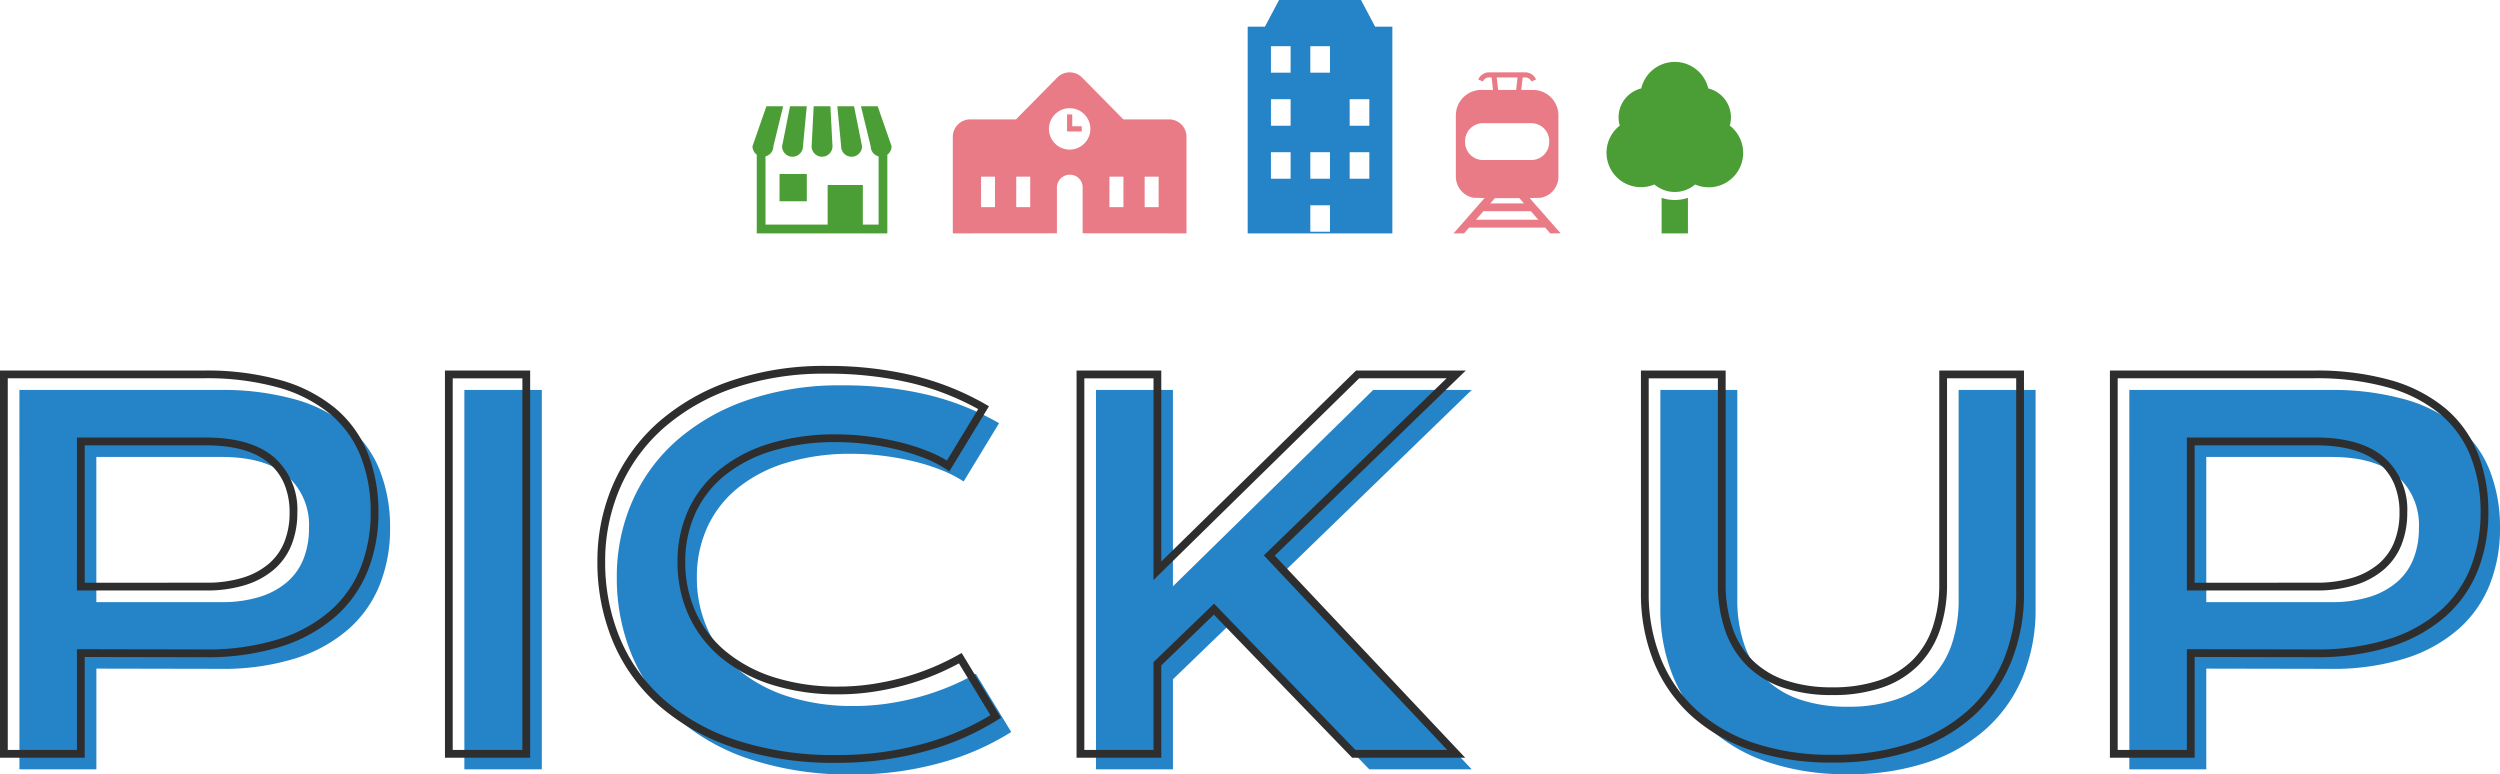
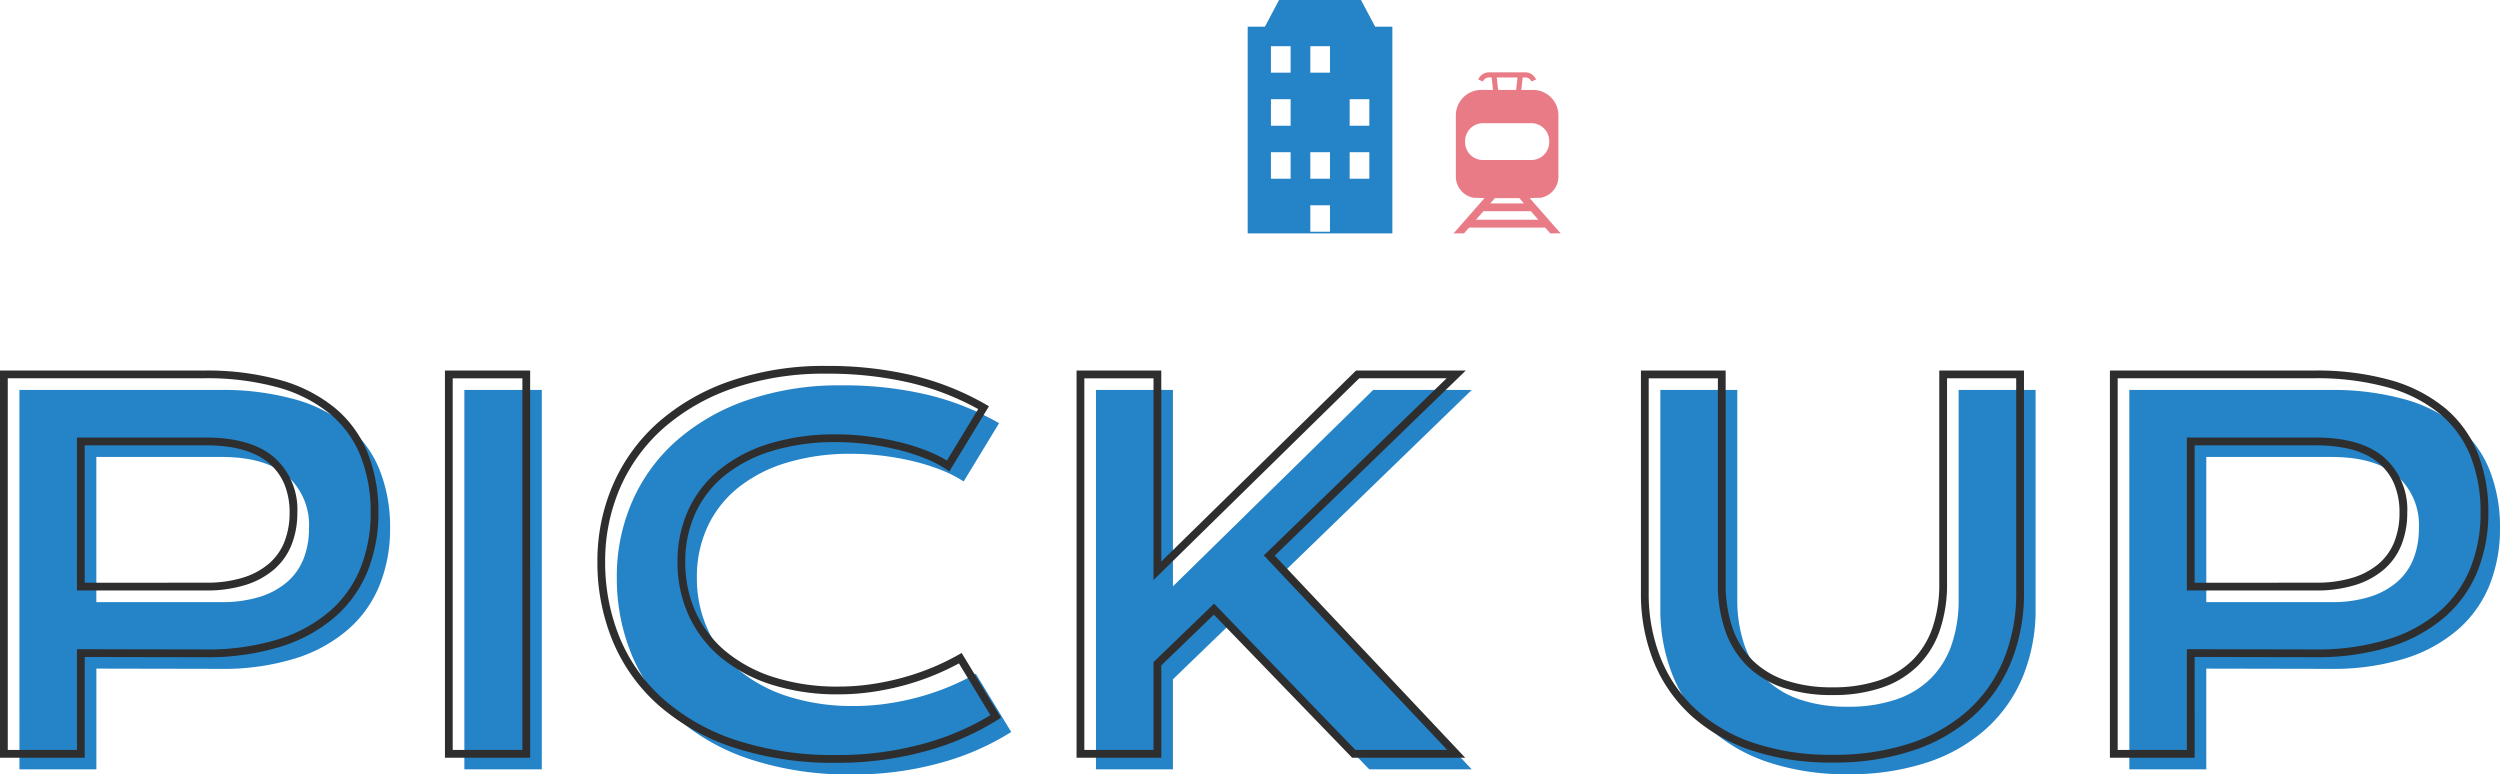
<svg xmlns="http://www.w3.org/2000/svg" width="321.844" height="99.701" viewBox="0 0 321.844 99.701">
  <g id="titile" transform="translate(-495.248 -849.955)">
    <path id="パス_6053" data-name="パス 6053" d="M-158.141-48.844h25.75a34.611 34.611.0 0 1 9.75 1.219 18.637 18.637.0 0 1 6.844 3.516A14.107 14.107.0 0 1-111.75-38.5a19.923 19.923.0 0 1 1.328 7.469 19.424 19.424.0 0 1-1.312 7.219 15.057 15.057.0 0 1-4.016 5.734 18.984 18.984.0 0 1-6.828 3.781 31.252 31.252.0 0 1-9.75 1.359l-15.906-.031V0h-9.906zm26 27.313a16.253 16.253.0 0 0 4.922-.672 9.886 9.886.0 0 0 3.531-1.906 7.674 7.674.0 0 0 2.125-3 10.515 10.515.0 0 0 .7-3.922 8.428 8.428.0 0 0-2.828-6.766q-2.828-2.422-8.453-2.422h-16.094v18.688zm31.281-27.312h9.969V0h-9.969zm19.625 24.125a24.089 24.089.0 0 1 1.969-9.734 22.38 22.38.0 0 1 5.7-7.844 27.119 27.119.0 0 1 9.125-5.234 36.463 36.463.0 0 1 12.2-1.906 46.672 46.672.0 0 1 10.953 1.2 34.772 34.772.0 0 1 9.266 3.672l-4.562 7.5a15.961 15.961.0 0 0-2.953-1.5 26.9 26.9.0 0 0-3.562-1.109 35.5 35.5.0 0 0-3.906-.7 32.347 32.347.0 0 0-3.984-.25 28.158 28.158.0 0 0-8.469 1.172 18.341 18.341.0 0 0-6.266 3.281 13.98 13.98.0 0 0-3.875 5.031 15.337 15.337.0 0 0-1.328 6.422 15.924 15.924.0 0 0 1.375 6.656 14.767 14.767.0 0 0 3.984 5.234 18.863 18.863.0 0 0 6.375 3.438 27.277 27.277.0 0 0 8.516 1.234 29.386 29.386.0 0 0 4.281-.312 34.16 34.16.0 0 0 4.109-.859 32.455 32.455.0 0 0 3.828-1.312 31 31 0 0 0 3.438-1.672l4.563 7.5A33.7 33.7.0 0 1-39.7-.8 41.653 41.653.0 0 1-50.859.656 40.692 40.692.0 0 1-64.078-1.3a27.287 27.287.0 0 1-9.5-5.375 22.061 22.061.0 0 1-5.734-8.062A25.834 25.834.0 0 1-81.234-24.719zm61.688-24.125h9.906v25.281L16.141-48.844H28.828L4.766-25.531 28.828.0H15.641l-18-18.625-7.281 7.031V0h-9.906zm72.656.0h9.906v26.906a17.714 17.714.0 0 0 .906 5.891 11.321 11.321.0 0 0 2.7 4.359 11.632 11.632.0 0 0 4.453 2.7 18.868 18.868.0 0 0 6.188.922 18.9 18.9.0 0 0 6.172-.922 11.617 11.617.0 0 0 4.469-2.7 11.321 11.321.0 0 0 2.7-4.359 17.714 17.714.0 0 0 .906-5.891V-48.844h9.906V-20.75A22.731 22.731.0 0 1 99.8-12a18.579 18.579.0 0 1-4.719 6.75A21.36 21.36.0 0 1 87.5-.906 31.6 31.6.0 0 1 77.266.625 31.6 31.6.0 0 1 67.031-.906 21.36 21.36.0 0 1 59.453-5.25 18.579 18.579.0 0 1 54.734-12a22.731 22.731.0 0 1-1.625-8.75zm60.375.0h25.75a34.611 34.611.0 0 1 9.75 1.219 18.637 18.637.0 0 1 6.844 3.516 14.107 14.107.0 0 1 4.047 5.609 19.922 19.922.0 0 1 1.328 7.469 19.424 19.424.0 0 1-1.312 7.219 15.057 15.057.0 0 1-4.016 5.734 18.984 18.984.0 0 1-6.828 3.781 31.252 31.252.0 0 1-9.75 1.359l-15.906-.031V0h-9.906zm26 27.313a16.253 16.253.0 0 0 4.922-.672 9.886 9.886.0 0 0 3.531-1.906 7.674 7.674.0 0 0 2.125-3 10.515 10.515.0 0 0 .7-3.922 8.428 8.428.0 0 0-2.828-6.766q-2.828-2.422-8.453-2.422H123.391v18.688z" transform="translate(655.889 949)" fill="#2583c8" />
    <path id="パス_6052" data-name="パス 6052" d="M-52.234-49.937a47.389 47.389.0 0 1 11.07 1.217A35.432 35.432.0 0 1-31.766-45l.443.256-5.1 8.38-.433-.285A15.537 15.537.0 0 0-39.714-38.1a26.526 26.526.0 0 0-3.5-1.089 35.145 35.145.0 0 0-3.851-.693 32 32 0 0 0-3.923-.246A27.794 27.794.0 0 0-59.3-38.976a17.931 17.931.0 0 0-6.1 3.189 13.549 13.549.0 0 0-3.739 4.853 14.911 14.911.0 0 0-1.283 6.215 15.5 15.5.0 0 0 1.33 6.45A14.339 14.339.0 0 0-65.24-13.21a18.455 18.455.0 0 0 6.208 3.344 26.907 26.907.0 0 0 8.36 1.209 29.022 29.022.0 0 0 4.208-.307 33.826 33.826.0 0 0 4.049-.847A32.107 32.107.0 0 0-38.645-11.1a30.648 30.648.0 0 0 3.382-1.645l.422-.24 5.069 8.332-.411.264A34.355 34.355.0 0 1-39.57-.315a42.347 42.347.0 0 1-11.29 1.471A41.375 41.375.0 0 1-64.241-.824 27.907 27.907.0 0 1-73.912-6.3a22.659 22.659.0 0 1-5.862-8.243 26.45 26.45.0 0 1-1.96-10.176 24.7 24.7.0 0 1 2.01-9.934A22.98 22.98.0 0 1-73.9-42.67 27.74 27.74.0 0 1-64.6-48 37.128 37.128.0 0 1-52.234-49.937zm19.523 5.556A34.538 34.538.0 0 0-41.4-47.748a46.391 46.391.0 0 0-10.836-1.189A36.137 36.137.0 0 0-64.271-47.06a26.748 26.748.0 0 0-8.959 5.136 21.986 21.986.0 0 0-5.577 7.67 23.7 23.7.0 0 0-1.927 9.535 25.455 25.455.0 0 0 1.884 9.793 21.666 21.666.0 0 0 5.606 7.882A26.918 26.918.0 0 0-63.916-1.77 40.388 40.388.0 0 0-50.859.156 41.348 41.348.0 0 0-39.836-1.279a33.731 33.731.0 0 0 8.7-3.695l-4.056-6.668a32.175 32.175.0 0 1-3.069 1.463 33.1 33.1.0 0 1-3.887 1.333 34.824 34.824.0 0 1-4.169.872 30.022 30.022.0 0 1-4.354.318 27.9 27.9.0 0 1-8.671-1.259 19.445 19.445.0 0 1-6.542-3.531A15.331 15.331.0 0 1-70-17.856a16.493 16.493.0 0 1-1.42-6.863 15.9 15.9.0 0 1 1.373-6.629 14.54 14.54.0 0 1 4.011-5.209A18.92 18.92.0 0 1-59.6-39.93a28.785 28.785.0 0 1 8.619-1.195 33 33 0 0 1 4.046.254 36.161 36.161.0 0 1 3.961.713 27.536 27.536.0 0 1 3.629 1.13 17.169 17.169.0 0 1 2.607 1.271zm-125.93-4.962h26.25A35.266 35.266.0 0 1-122.5-48.1a19.217 19.217.0 0 1 7.025 3.613 14.666 14.666.0 0 1 4.188 5.805 20.51 20.51.0 0 1 1.364 7.655 20.01 20.01.0 0 1-1.348 7.4 15.621 15.621.0 0 1-4.147 5.923 19.566 19.566.0 0 1-7.005 3.884 31.89 31.89.0 0 1-9.907 1.384l-15.406-.03V.5h-10.906zm26.314 35.906a30.9 30.9.0 0 0 9.592-1.334 18.578 18.578.0 0 0 6.651-3.679A14.631 14.631.0 0 0-112.2-24a19.017 19.017.0 0 0 1.277-7.035 19.519 19.519.0 0 0-1.292-7.283 13.676 13.676.0 0 0-3.905-5.414 18.23 18.23.0 0 0-6.663-3.418 34.282 34.282.0 0 0-9.608-1.2h-25.25V-.5h8.906V-13.47zm30.968-35.906h10.969V.5h-10.969zm9.969 1h-8.969V-.5h8.969zm71.344-1H-9.141v24.591L15.936-49.344H30.063L5.468-25.515 29.986.5H15.429l-17.8-18.418-6.769 6.537V.5H-20.047zm9.906 1h-8.906V-.5h8.906V-11.806l7.793-7.526L15.853-.5H27.67L4.063-25.547l23.53-22.8H16.345L-10.141-22.372zm62.75-1H63.516v27.406a17.3 17.3.0 0 0 .878 5.725 10.877 10.877.0 0 0 2.583 4.17 11.191 11.191.0 0 0 4.265 2.586 18.463 18.463.0 0 0 6.024.894 18.5 18.5.0 0 0 6.009-.895 11.176 11.176.0 0 0 4.28-2.586 10.878 10.878.0 0 0 2.583-4.17 17.3 17.3.0 0 0 .878-5.725V-49.344h10.906V-20.75a23.332 23.332.0 0 1-1.663 8.941A19.161 19.161.0 0 1 95.414-4.88 21.954 21.954.0 0 1 87.662-.433a32.244 32.244.0 0 1-10.4 1.558A32.244 32.244.0 0 1 66.87-.433 21.954 21.954.0 0 1 59.117-4.88a19.161 19.161.0 0 1-4.845-6.929 23.332 23.332.0 0 1-1.663-8.941zm9.906 1H53.609V-20.75A22.34 22.34.0 0 0 55.2-12.191 18.169 18.169.0 0 0 59.789-5.62a20.963 20.963.0 0 0 7.4 4.241A31.254 31.254.0 0 0 77.266.125a31.254 31.254.0 0 0 10.073-1.5 20.963 20.963.0 0 0 7.4-4.241 18.169 18.169.0 0 0 4.593-6.571 22.34 22.34.0 0 0 1.587-8.559V-48.344H92.016v26.406a18.291 18.291.0 0 1-.935 6.056 11.868 11.868.0 0 1-2.823 4.549A12.165 12.165.0 0 1 83.6-8.512a19.486 19.486.0 0 1-6.335.949 19.45 19.45.0 0 1-6.351-.95 12.181 12.181.0 0 1-4.641-2.82 11.868 11.868.0 0 1-2.823-4.549 18.291 18.291.0 0 1-.935-6.056zm50.469-1h26.25a35.266 35.266.0 0 1 9.892 1.239 19.217 19.217.0 0 1 7.025 3.613 14.666 14.666.0 0 1 4.188 5.805 20.51 20.51.0 0 1 1.364 7.655 20.01 20.01.0 0 1-1.348 7.4 15.621 15.621.0 0 1-4.147 5.923 19.566 19.566.0 0 1-7.005 3.884 31.89 31.89.0 0 1-9.906 1.384l-15.406-.03V.5H112.984zM139.3-13.437a30.9 30.9.0 0 0 9.592-1.334 18.578 18.578.0 0 0 6.651-3.679A14.631 14.631.0 0 0 159.426-24a19.017 19.017.0 0 0 1.277-7.035 19.519 19.519.0 0 0-1.292-7.283 13.676 13.676.0 0 0-3.905-5.414 18.23 18.23.0 0 0-6.663-3.418 34.282 34.282.0 0 0-9.608-1.2h-25.25V-.5h8.906V-13.47zM-148.734-40.719h16.594c3.855.0 6.809.855 8.778 2.542a8.941 8.941.0 0 1 3 7.145 11.06 11.06.0 0 1-.739 4.107 8.2 8.2.0 0 1-2.262 3.193 10.427 10.427.0 0 1-3.707 2.005 16.823 16.823.0 0 1-5.074.7h-16.594zm16.594 18.688a15.835 15.835.0 0 0 4.77-.648 9.437 9.437.0 0 0 3.355-1.807 7.214 7.214.0 0 0 1.988-2.807 10.066 10.066.0 0 0 .668-3.737 9.494 9.494.0 0 0-.668-3.67 7.209 7.209.0 0 0-1.985-2.715c-1.783-1.527-4.518-2.3-8.128-2.3h-15.594v17.688zM122.891-40.719h16.594c3.855.0 6.809.855 8.778 2.542a8.941 8.941.0 0 1 3 7.145 11.06 11.06.0 0 1-.739 4.107 8.2 8.2.0 0 1-2.262 3.193 10.427 10.427.0 0 1-3.707 2.005 16.823 16.823.0 0 1-5.074.7H122.891zm16.594 18.688a15.835 15.835.0 0 0 4.77-.648 9.437 9.437.0 0 0 3.355-1.807 7.214 7.214.0 0 0 1.988-2.807 10.066 10.066.0 0 0 .668-3.737 9.494 9.494.0 0 0-.668-3.67 7.209 7.209.0 0 0-1.985-2.715c-1.783-1.527-4.518-2.3-8.128-2.3H123.891v17.688z" transform="translate(653.889 947)" fill="#2e2e2e" />
    <g id="icon" transform="translate(-26.111 -19.157)">
      <g id="icon_05" transform="translate(618.232 882.791)">
-         <path id="合体_3" data-name="合体 3" d="M.549 16.366V6.233A1.344 1.344.0 0 1 0 5.151L1.791.0H3.946L2.692 5.151a1.345 1.345.0 0 1-1.016 1.3v8.785h8v-5.1h4.532v5.1h2.028V6.454a1.345 1.345.0 0 1-1.017-1.3L13.965.0h2.153L17.91 5.151a1.343 1.343.0 0 1-.549 1.083V16.366zm2.933-4.134V8.721H6.994v3.511zm7.931-7.081L10.921.0h2.153l1.031 5.151a1.346 1.346.0 0 1-2.693.0zm-3.8.0L7.878.0h2.153l.27 5.151a1.346 1.346.0 0 1-2.692.0zm-3.8.0L4.834.0H6.989L6.5 5.151a1.346 1.346.0 0 1-2.692.0z" fill="#4b9e35" stroke="rgba(0,0,0,0)" stroke-miterlimit="10" stroke-width="1" />
-       </g>
+         </g>
      <g id="icon_04" transform="translate(728.16 877.081)">
-         <path id="合体_4" data-name="合体 4" d="M7.109 22.075V17.5a5.33 5.33.0 0 0 3.391.0v4.579zm-.925-6.3A4.433 4.433.0 0 1 1.724 8.2 3.824 3.824.0 0 1 4.491 3.414a4.432 4.432.0 0 1 8.627.0 3.838 3.838.0 0 1 2.92 3.723A3.879 3.879.0 0 1 15.886 8.2a4.433 4.433.0 0 1-4.46 7.582 4.047 4.047.0 0 1-5.242.0z" transform="translate(0 0)" fill="#4b9e35" stroke="rgba(0,0,0,0)" stroke-miterlimit="10" stroke-width="1" />
-       </g>
+         </g>
      <g id="icon_03" transform="translate(708.487 878.425)">
        <path id="合体_5" data-name="合体 5" d="M12.451 20.732l-.211-.241-.444-.5H2l-.444.5-.211.241H0l.005-.007H0l.189-.209.282-.322.184-.207h0l.193-.219.249-.285.284-.323.16-.182 1.105-1.263.238-.271.5-.571.606-.69-1.395-.033a2.771 2.771.0 0 1-2.3-2.736V5.534A3.272 3.272.0 0 1 3.562 2.265H5.079L4.9.656H4.567a.852.852.0 0 0-.788.523l-.6-.257A1.507 1.507.0 0 1 4.567.0H9.228A1.507 1.507.0 0 1 10.62.923l-.6.256A.855.855.0 0 0 9.228.656H8.9L8.716 2.265h1.517A3.273 3.273.0 0 1 13.5 5.534v7.881a2.771 2.771.0 0 1-2.3 2.736l-1.4.033.6.69h0l.531.6.01.011 1.306 1.49.068.079.374.427.42.478.022.025.445.5.211.241zM2.886 18.974h3.167 4.853l-.376-.436-.579-.659H3.84zM5.13 16.412l-.4.457h1.707H9.059L8.8 16.569l-.33-.375H5.325zM1.486 8.846v.141a2.3 2.3.0 0 0 2.295 2.3h6.233a2.3 2.3.0 0 0 2.3-2.3v-.14a2.3 2.3.0 0 0-2.3-2.3H3.785A2.3 2.3.0 0 0 1.486 8.846zM5.739 2.265H8.056L8.237.656H5.558z" fill="#e97b87" stroke="rgba(0,0,0,0)" stroke-miterlimit="10" stroke-width="1" />
      </g>
      <g id="icon_02" transform="translate(681.983 869.112)">
        <path id="パス_1834" data-name="パス 1834" d="M53.679 289.369V262.761H51.462l-1.821-3.437H39.091l-1.82 3.437H35.054v26.608zm-13.1-7.038H38.047v-3.412h2.534zm0-6.824H38.047v-3.413h2.534zm0-6.825H38.047v-3.413h2.534zm5.068 20.476H43.115v-3.412h2.534zm0-6.826H43.115v-3.412h2.534zm0-13.649H43.115v-3.413h2.534zm5.067 13.649H48.182v-3.412h2.533zm0-6.824H48.182v-3.413h2.533z" transform="translate(-35.053 -259.324)" fill="#2583c8" />
      </g>
      <g id="icon_01" transform="translate(644.02 878.425)">
        <g id="グループ_2678" data-name="グループ 2678" transform="translate(0)">
-           <path id="合体_6" data-name="合体 6" d="M16.716 20.721v-5.9a1.625 1.625.0 0 0-1.643-1.642 1.657 1.657.0 0 0-1.668 1.642v5.9L0 20.732V8.3A2.244 2.244.0 0 1 2.242 6.055h5.89L13.447.668a2.241 2.241.0 0 1 3.192.0l5.315 5.387h5.889A2.245 2.245.0 0 1 30.086 8.3V20.732zM24.7 17.35h1.8V13.43H24.7zm-4.534.0h1.8V13.43h-1.8zm-12 0h1.8V13.43h-1.8zm-4.532.0h1.8V13.43h-1.8zM12.378 7.28a2.665 2.665.0 1 0 2.665-2.665A2.668 2.668.0 0 0 12.378 7.28zm2.33.335v-2.2h.67V6.945H16.6v.67z" fill="#e97b87" stroke="rgba(0,0,0,0)" stroke-miterlimit="10" stroke-width="1" />
-         </g>
+           </g>
      </g>
    </g>
  </g>
</svg>